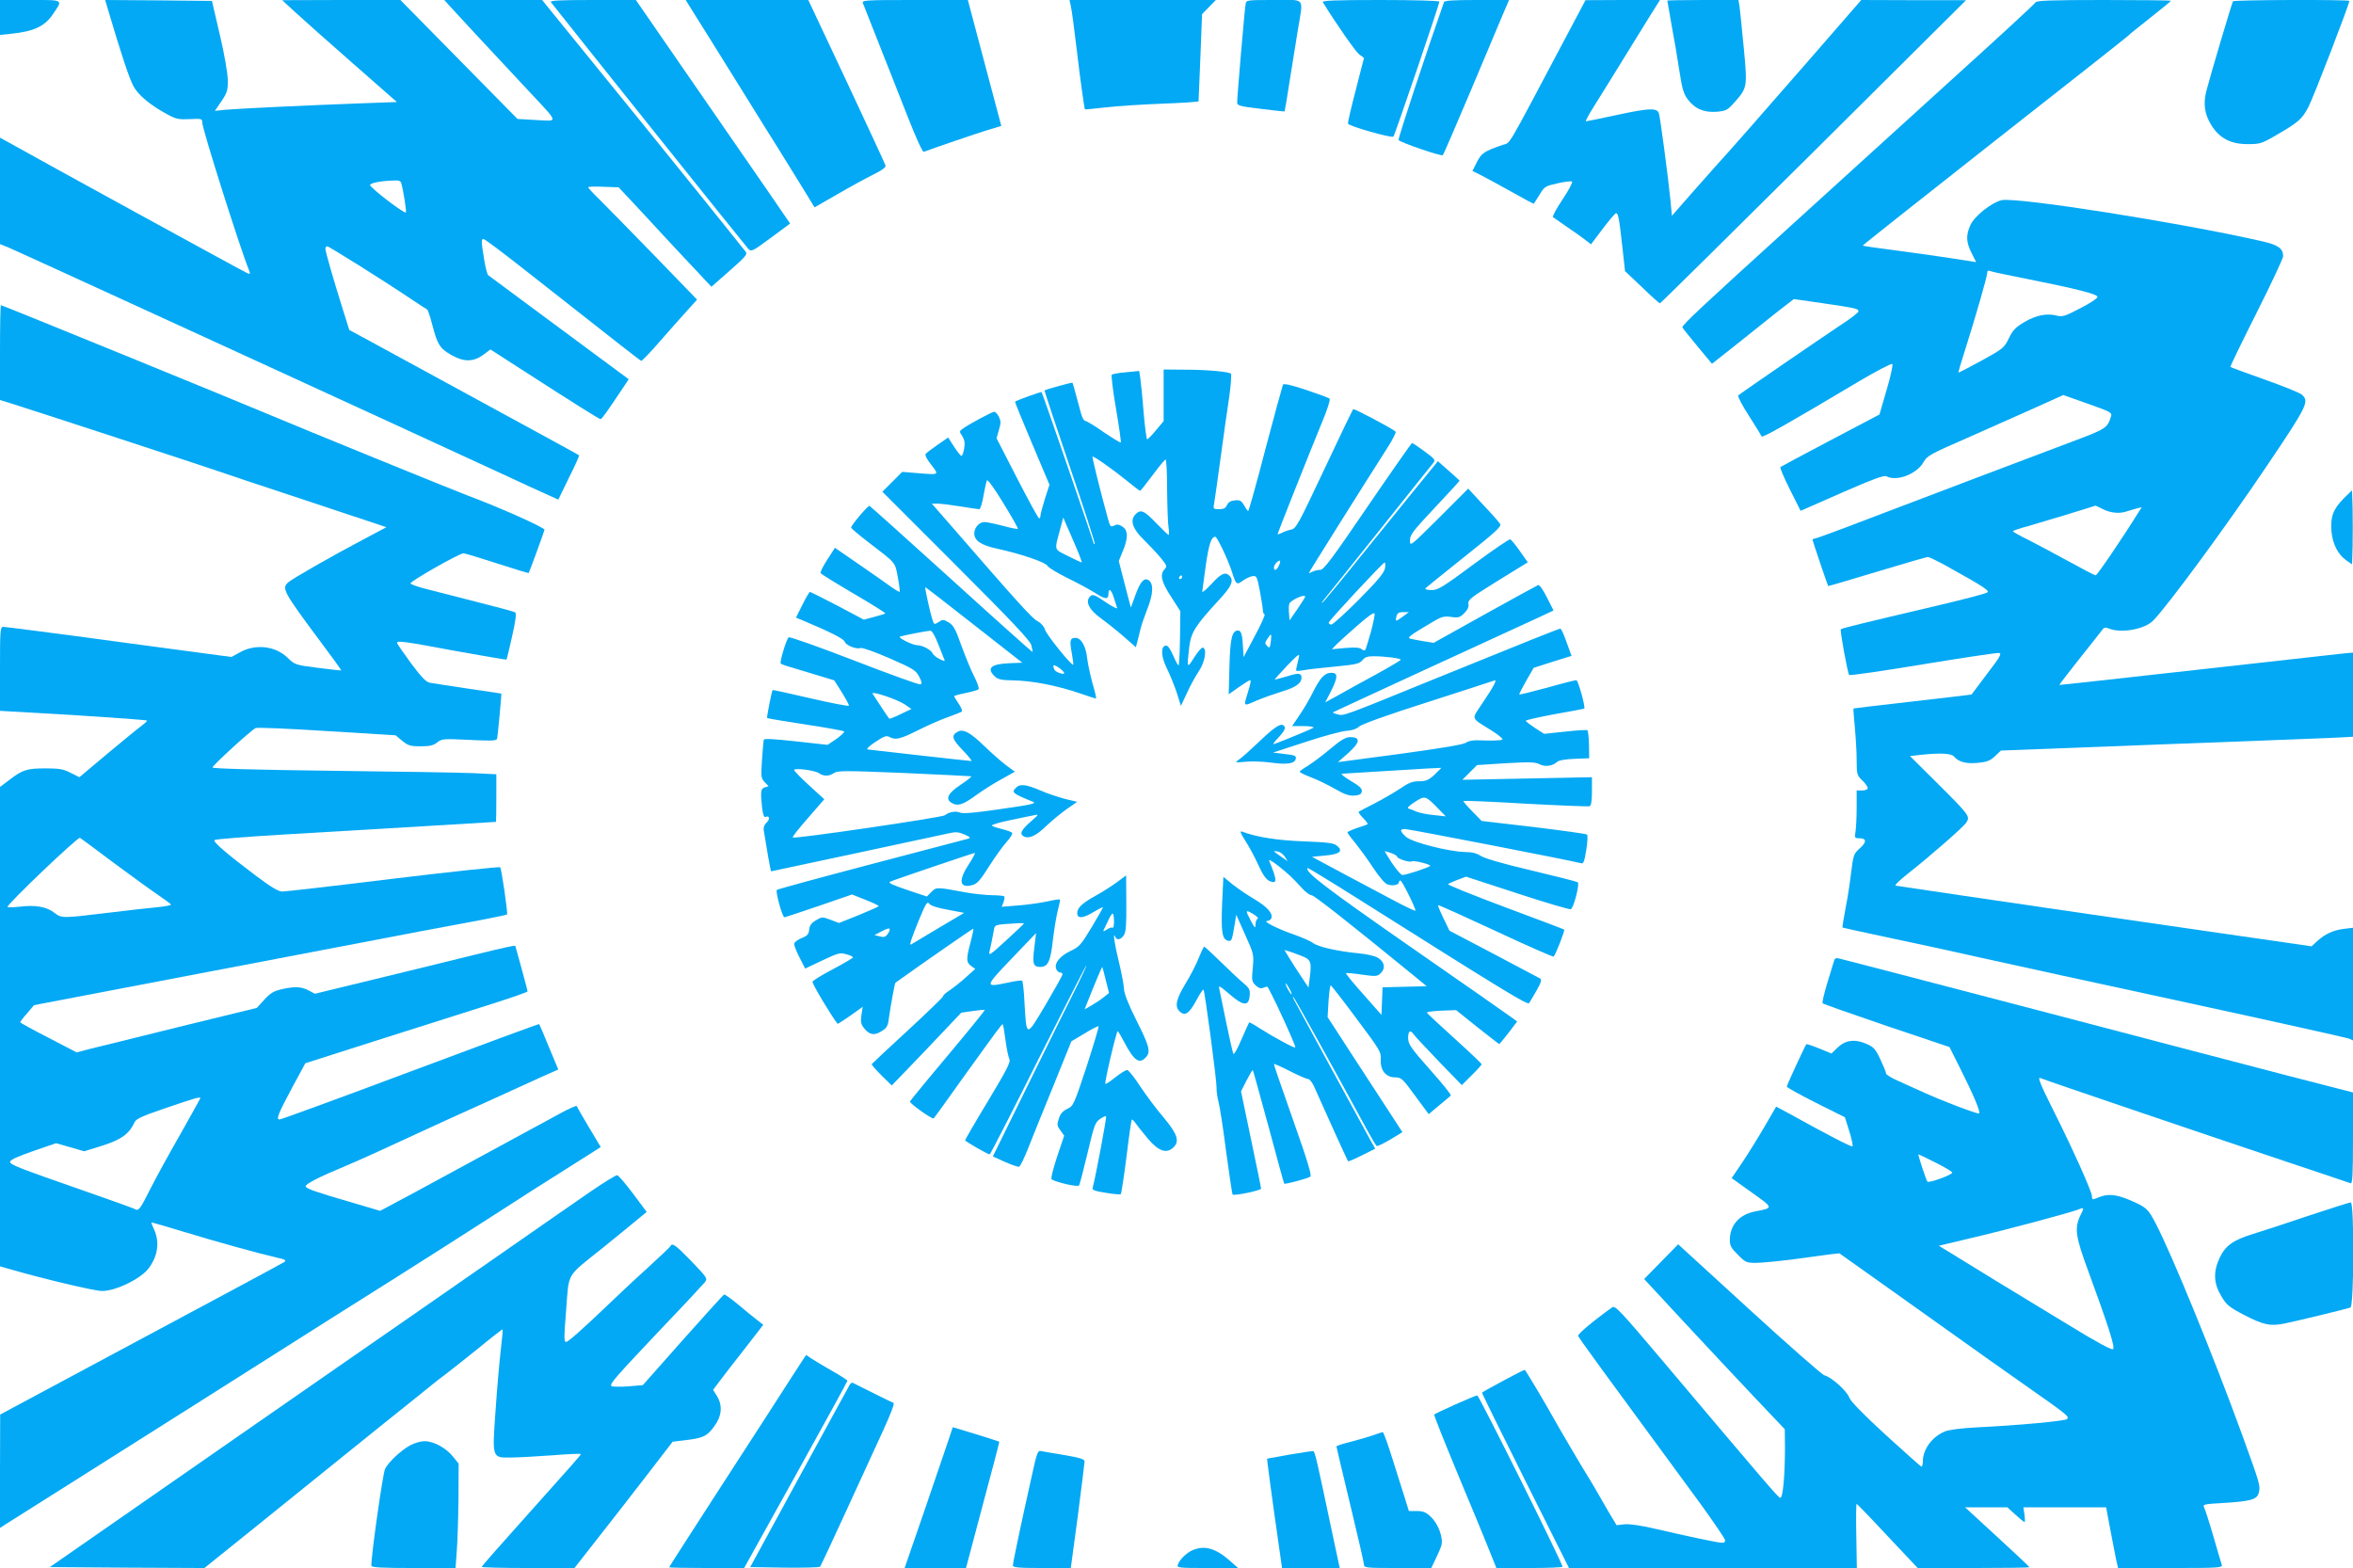
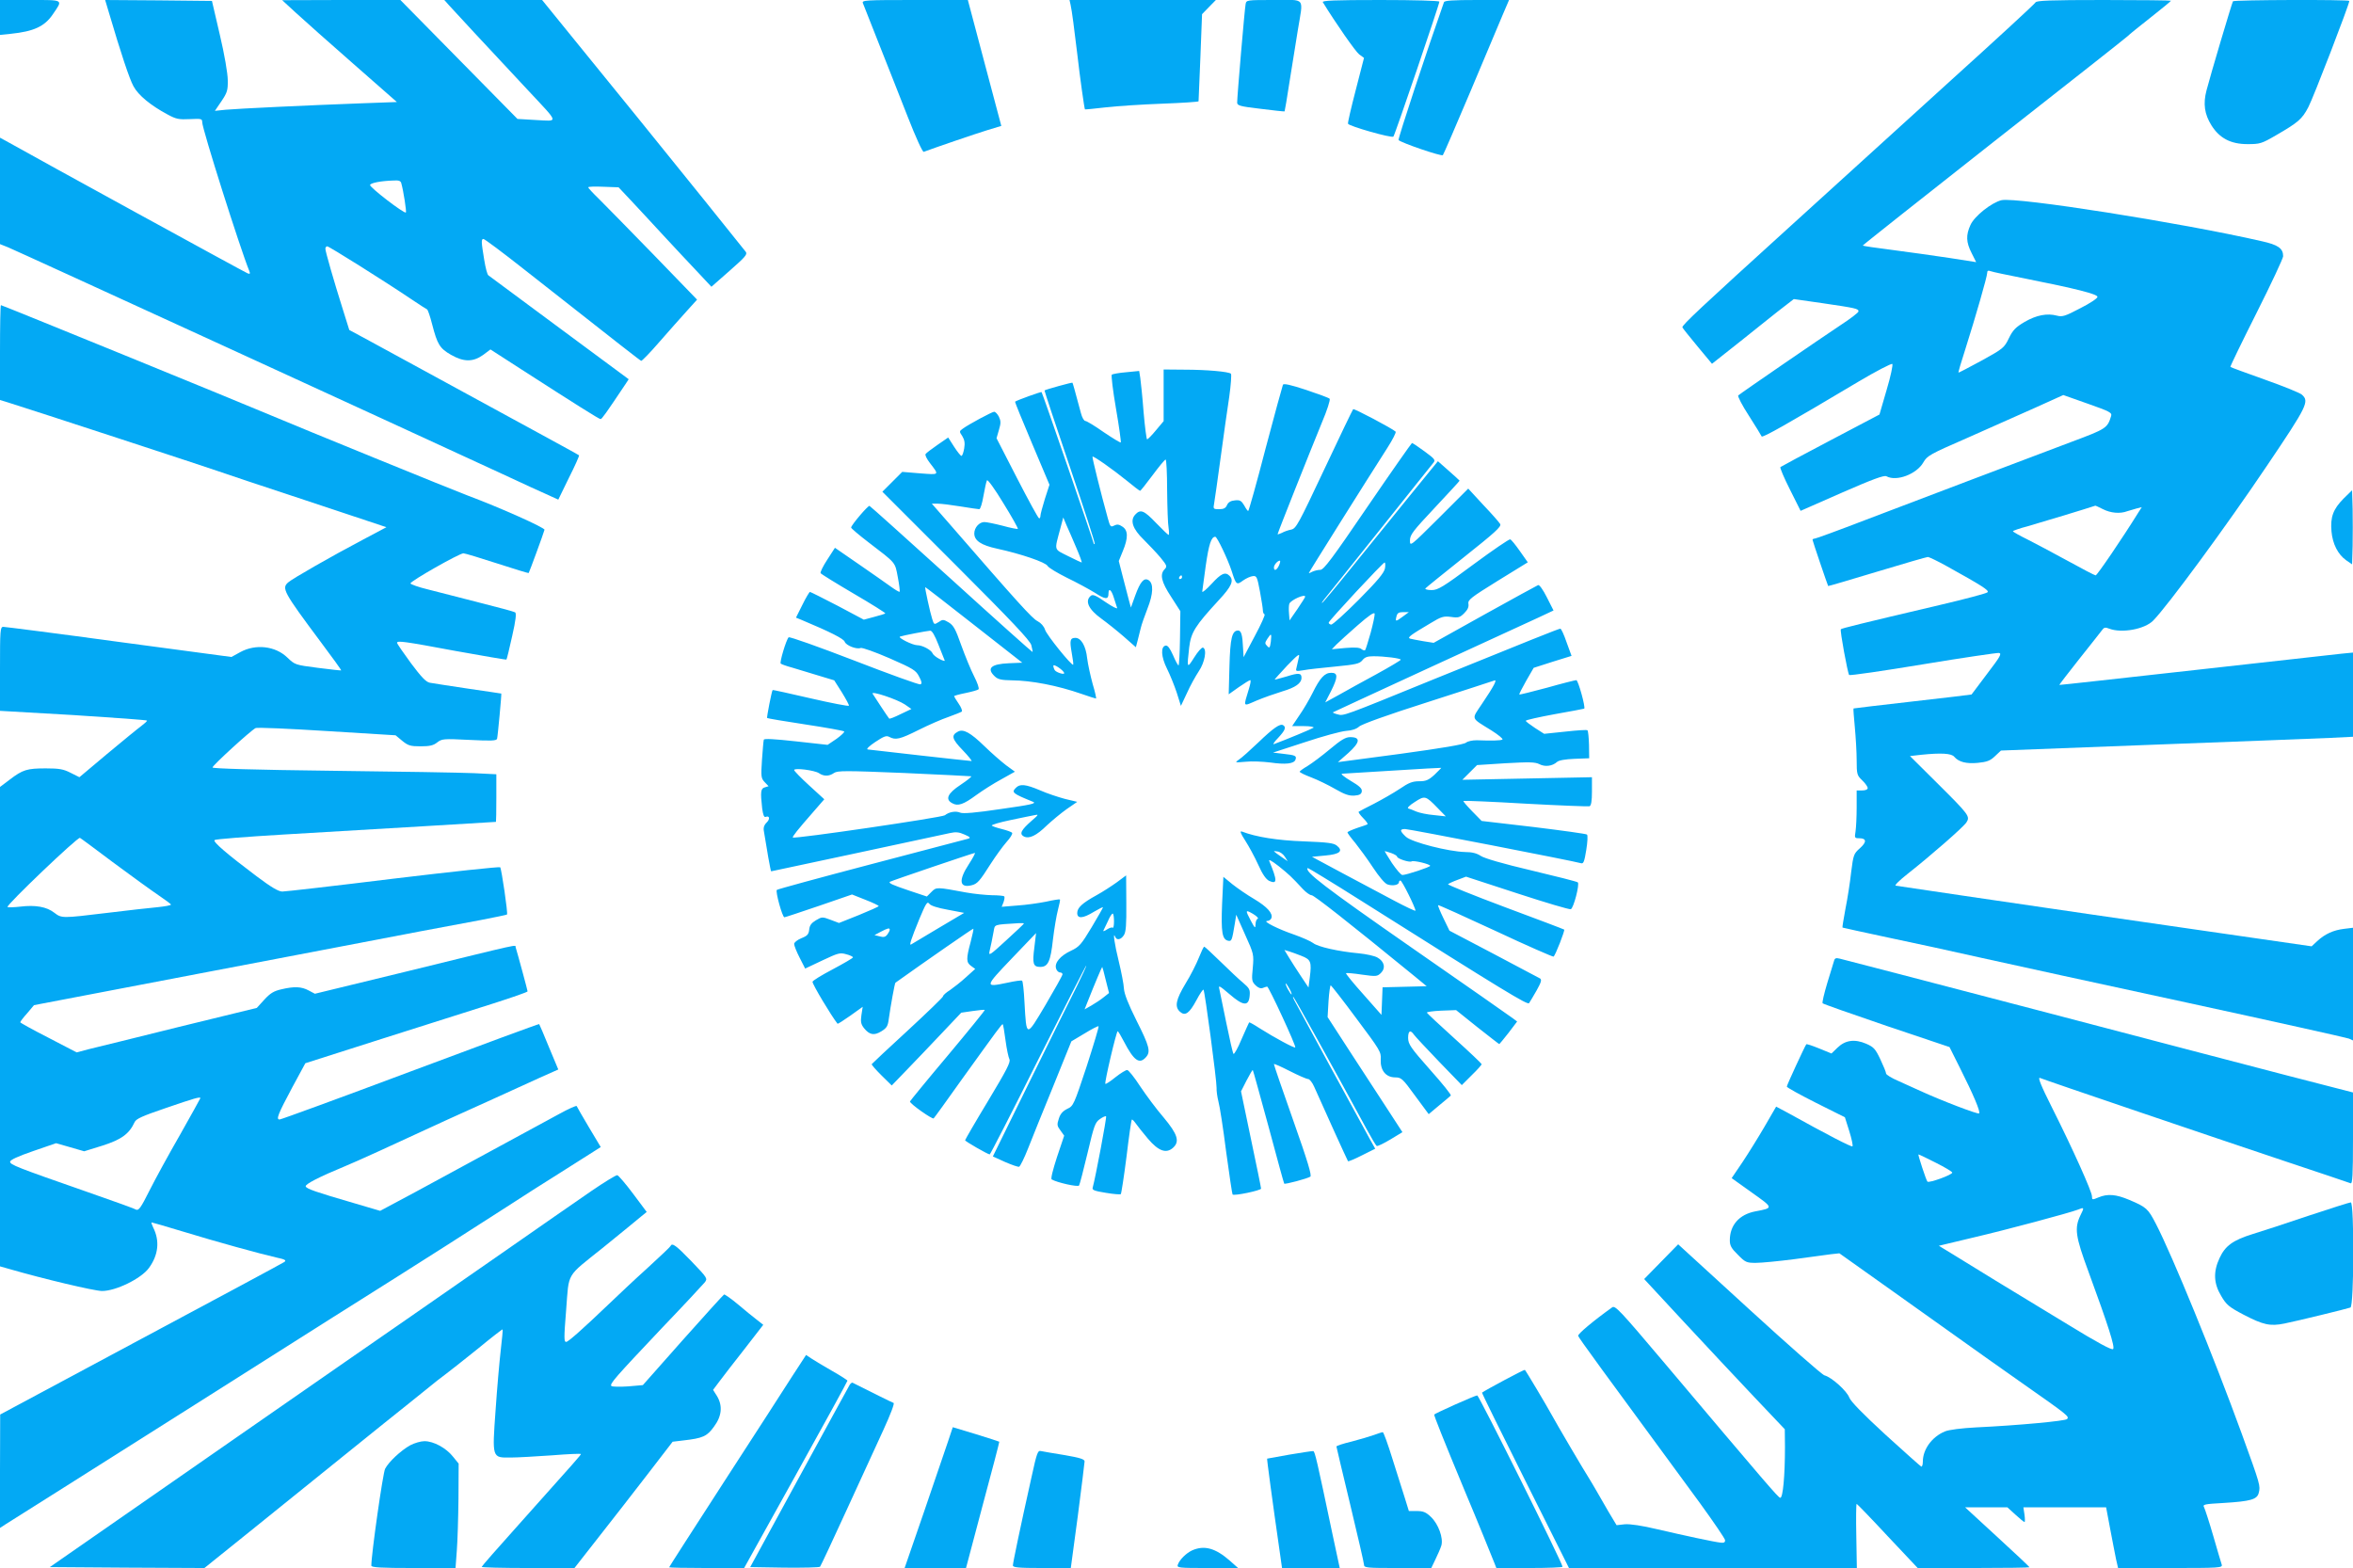
<svg xmlns="http://www.w3.org/2000/svg" version="1.0" width="1280pt" height="853pt" viewBox="0 0 1280 853" preserveAspectRatio="xMidYMid meet">
  <g transform="translate(0,853) scale(0.1,-0.1)" fill="#03a9f4" stroke="none">
    <path d="M0 8435 l0 -95 58 6 c126 13 185 40 230 107 55 81 62 77 -123 77 l-165 0 0 -95z" />
    <path d="M592 8463 c66 -224 112 -362 134 -402 26 -49 94 -105 186 -154 46 -25 61 -28 121 -25 63 3 67 2 67 -17 0 -36 206 -686 256 -809 6 -15 4 -18 -9 -13 -14 5 -1160 633 -1294 709 l-53 29 0 -289 0 -290 43 -17 c38 -15 2218 -1015 2693 -1235 105 -49 216 -100 246 -113 l55 -25 58 119 c33 65 57 120 55 122 -3 3 -104 58 -225 124 -440 240 -802 437 -912 497 l-113 61 -36 115 c-48 152 -94 312 -94 327 0 7 5 13 10 13 10 0 305 -185 455 -286 44 -30 84 -55 88 -57 4 -1 17 -38 28 -82 28 -108 41 -130 102 -165 70 -40 120 -40 175 -1 l40 30 169 -109 c292 -188 422 -270 430 -270 7 0 29 31 136 191 l17 26 -377 279 c-207 153 -381 282 -386 286 -6 3 -16 41 -23 85 -16 97 -17 113 -4 113 6 0 104 -73 218 -163 554 -436 633 -497 640 -500 4 -1 49 45 99 103 51 58 117 133 149 168 l56 62 -240 248 c-132 136 -266 272 -296 302 -31 30 -56 57 -56 61 0 4 37 5 83 3 l82 -3 65 -69 c36 -38 116 -125 179 -193 63 -68 148 -159 188 -201 l73 -78 99 87 c84 74 98 89 88 103 -19 25 -395 492 -593 736 -98 121 -255 313 -347 427 l-168 207 -266 0 -266 0 24 -27 c24 -27 203 -220 434 -467 169 -181 164 -165 42 -159 l-102 6 -318 323 -319 324 -321 0 -322 -1 75 -69 c41 -38 182 -163 312 -277 l237 -208 -192 -7 c-299 -11 -676 -29 -740 -35 l-58 -6 36 53 c31 46 35 59 34 114 0 35 -18 141 -43 246 l-43 185 -290 3 -291 2 20 -67z m1591 -930 c12 -42 29 -154 25 -159 -9 -8 -199 138 -195 150 4 11 59 22 129 24 27 2 38 -2 41 -15z" />
-     <path d="M2997 8518 c76 -98 1060 -1328 1073 -1341 17 -18 21 -16 123 59 l105 78 -111 162 c-62 90 -251 363 -420 608 l-308 446 -236 0 c-187 0 -233 -3 -226 -12z" />
-     <path d="M3778 8453 c27 -43 136 -217 242 -388 106 -170 202 -326 215 -345 12 -19 61 -99 109 -176 l87 -142 122 70 c67 39 155 87 195 107 51 25 72 41 69 51 -2 8 -98 214 -212 458 l-208 442 -334 0 -333 0 48 -77z" />
    <path d="M4694 8513 c4 -10 43 -108 86 -218 44 -110 114 -289 157 -398 45 -115 82 -196 88 -193 64 24 287 100 346 118 l76 23 -91 342 -91 343 -289 0 c-270 0 -288 -1 -282 -17z" />
    <path d="M5824 8503 c7 -30 20 -132 37 -273 13 -116 38 -293 41 -295 2 -1 53 4 113 11 61 7 199 16 308 20 108 4 197 10 197 13 0 3 5 111 10 240 l9 234 37 38 38 39 -398 0 -398 0 6 -27z" />
    <path d="M6776 8508 c-5 -23 -46 -501 -46 -536 0 -16 15 -21 128 -34 70 -9 128 -15 130 -14 1 2 14 75 27 162 14 87 34 214 45 280 30 184 46 164 -130 164 -147 0 -150 0 -154 -22z" />
    <path d="M7196 8518 c70 -114 178 -269 198 -284 l26 -19 -45 -175 c-25 -96 -44 -178 -42 -183 4 -13 239 -80 247 -70 8 9 250 719 250 734 0 5 -133 9 -321 9 -253 0 -319 -3 -313 -12z" />
-     <path d="M7855 8518 c-91 -258 -252 -745 -247 -750 17 -16 234 -90 241 -82 4 5 72 162 151 349 79 187 158 375 176 418 l33 77 -175 0 c-131 0 -176 -3 -179 -12z" />
-     <path d="M8505 8303 c-318 -600 -286 -546 -330 -561 -102 -35 -116 -45 -141 -94 l-24 -48 52 -26 c29 -15 104 -56 167 -91 62 -35 114 -63 115 -61 1 2 15 24 31 49 27 45 32 47 99 62 39 9 74 13 78 9 4 -4 -19 -48 -52 -97 -33 -49 -56 -92 -52 -96 4 -3 39 -27 77 -54 39 -26 84 -58 100 -71 l30 -23 64 85 c35 46 67 84 72 84 12 0 17 -26 34 -180 l15 -135 92 -87 c50 -49 94 -88 98 -88 3 0 379 371 835 824 l830 825 -285 0 -285 1 -280 -322 c-280 -321 -435 -498 -504 -573 -20 -22 -83 -94 -141 -159 l-105 -120 -8 85 c-12 122 -56 454 -63 473 -11 30 -53 28 -222 -8 -92 -20 -170 -36 -175 -36 -4 0 16 37 45 83 47 75 114 183 294 475 l64 102 -203 0 -202 -1 -120 -226z" />
-     <path d="M9070 8527 c0 -2 11 -64 24 -138 14 -74 33 -185 42 -247 14 -91 22 -121 44 -151 39 -53 89 -74 159 -69 51 5 58 8 98 53 68 78 69 81 49 293 -10 103 -20 204 -23 225 l-6 37 -193 0 c-107 0 -194 -2 -194 -3z" />
+     <path d="M7855 8518 c-91 -258 -252 -745 -247 -750 17 -16 234 -90 241 -82 4 5 72 162 151 349 79 187 158 375 176 418 l33 77 -175 0 c-131 0 -176 -3 -179 -12" />
    <path d="M11073 8517 c-4 -8 -210 -198 -458 -422 -247 -225 -646 -587 -885 -804 -477 -433 -582 -531 -578 -542 2 -5 39 -51 82 -103 l79 -95 72 57 c40 31 126 100 191 152 66 53 133 106 151 119 l31 24 154 -22 c184 -27 198 -30 198 -45 0 -6 -44 -40 -98 -75 -113 -75 -543 -370 -556 -382 -5 -4 21 -54 58 -111 36 -56 67 -107 69 -112 3 -10 141 68 527 298 96 57 179 100 184 96 4 -5 -9 -68 -31 -141 l-39 -134 -266 -140 c-147 -77 -269 -143 -273 -146 -3 -4 20 -59 52 -122 l58 -116 225 99 c167 73 229 96 242 89 55 -30 165 12 201 76 21 36 35 44 237 132 118 52 284 126 369 164 l155 70 133 -47 c122 -43 133 -49 127 -68 -20 -65 -26 -69 -216 -140 -253 -95 -811 -307 -1124 -426 -143 -55 -266 -100 -272 -100 -7 0 -12 -3 -12 -7 0 -5 81 -244 85 -251 1 -1 121 34 266 78 145 44 270 80 276 80 7 0 55 -23 105 -51 191 -106 230 -131 220 -141 -6 -6 -122 -37 -259 -69 -438 -103 -534 -127 -539 -132 -6 -6 37 -238 45 -249 4 -4 184 22 401 58 217 36 403 63 414 62 17 -3 7 -20 -64 -113 -45 -60 -84 -111 -85 -113 -1 -1 -145 -18 -321 -38 -175 -20 -320 -37 -321 -38 -2 -2 2 -47 7 -102 5 -54 10 -135 10 -180 0 -76 2 -82 30 -109 17 -16 30 -35 30 -42 0 -8 -12 -13 -30 -13 l-30 0 0 -92 c0 -51 -3 -110 -6 -130 -6 -36 -5 -38 19 -38 41 0 43 -20 5 -54 -34 -30 -36 -36 -48 -131 -6 -55 -20 -145 -31 -199 -10 -55 -18 -101 -16 -102 1 -1 112 -25 247 -54 135 -28 364 -78 510 -111 146 -33 650 -142 1120 -244 470 -102 865 -190 878 -195 l22 -10 0 307 0 306 -49 -6 c-58 -7 -104 -28 -146 -67 l-30 -28 -685 99 c-377 55 -714 103 -750 109 -154 22 -816 120 -828 122 -7 2 23 31 65 64 128 101 303 254 320 280 21 33 16 40 -161 216 l-146 145 61 7 c108 11 165 8 180 -11 24 -28 65 -39 128 -33 49 5 67 11 93 36 l33 31 835 32 c459 17 890 34 958 37 l122 6 0 229 0 229 -62 -6 c-35 -4 -394 -44 -798 -89 -404 -45 -736 -82 -737 -81 -2 1 47 64 107 140 61 76 116 147 124 157 11 16 18 18 40 9 68 -26 193 -3 239 44 77 78 396 511 618 841 222 329 232 351 191 388 -9 9 -100 46 -202 82 -101 36 -186 67 -187 69 -2 2 62 134 142 293 80 159 145 298 145 309 0 43 -27 62 -117 82 -441 101 -1332 241 -1415 223 -54 -13 -147 -86 -169 -135 -25 -55 -24 -93 6 -152 14 -27 25 -49 25 -50 0 0 -66 10 -147 23 -82 12 -220 32 -307 43 -88 11 -161 22 -163 24 -2 1 320 256 714 566 395 310 723 568 728 574 6 7 61 51 123 100 61 48 112 90 112 92 0 2 -164 4 -365 4 -294 0 -366 -3 -372 -13z m-53 -1503 c272 -54 390 -84 390 -99 0 -8 -42 -36 -94 -62 -82 -43 -97 -48 -127 -40 -53 14 -111 3 -175 -34 -49 -29 -64 -44 -86 -89 -25 -52 -31 -57 -149 -122 -68 -37 -124 -66 -125 -65 -2 2 15 59 37 127 57 180 119 396 119 415 0 12 5 15 18 10 9 -4 96 -22 192 -41z m420 -1254 c41 -21 93 -26 132 -11 13 4 36 11 51 15 l28 7 -18 -28 c-88 -142 -225 -343 -233 -343 -5 0 -74 36 -152 79 -79 43 -178 96 -220 117 -43 21 -78 41 -78 44 0 3 37 16 83 28 60 17 321 96 365 111 1 1 20 -8 42 -19z" />
    <path d="M12147 8523 c-6 -10 -124 -407 -144 -485 -19 -73 -11 -129 27 -190 44 -70 105 -102 196 -102 67 0 76 2 155 48 121 70 142 88 176 153 26 48 223 559 223 578 0 8 -628 6 -633 -2z" />
    <path d="M0 6612 l0 -258 58 -18 c104 -32 1066 -347 1122 -367 30 -11 250 -84 489 -163 l433 -144 -128 -68 c-167 -88 -384 -212 -406 -232 -37 -32 -27 -51 175 -322 64 -85 115 -156 113 -157 -1 -1 -58 5 -127 14 -123 16 -124 16 -166 56 -65 63 -172 75 -255 30 l-49 -27 -612 82 c-337 46 -620 82 -629 82 -17 0 -18 -18 -18 -228 l0 -229 400 -23 c220 -14 400 -27 400 -30 0 -4 -15 -17 -32 -30 -18 -13 -101 -81 -185 -151 l-151 -127 -48 24 c-39 20 -62 24 -135 24 -102 0 -125 -7 -196 -61 l-53 -40 0 -1304 0 -1304 53 -15 c183 -53 457 -118 501 -119 74 -1 214 67 256 125 52 71 60 148 23 221 -7 15 -11 27 -8 27 3 0 79 -22 168 -49 183 -56 423 -122 511 -142 47 -10 55 -15 43 -24 -8 -6 -360 -195 -781 -420 l-765 -410 -1 -308 0 -309 29 19 c17 10 486 307 1043 659 557 353 1047 663 1088 688 96 60 439 279 597 381 67 44 210 135 317 202 l194 123 -64 107 c-35 59 -65 111 -67 116 -1 4 -45 -15 -97 -44 -242 -131 -612 -332 -783 -425 l-189 -101 -146 43 c-203 59 -255 77 -259 90 -4 12 74 52 212 109 66 27 254 113 550 250 28 12 131 60 230 104 99 45 225 102 281 128 l101 45 -51 122 c-27 66 -51 123 -53 125 -1 2 -316 -114 -700 -258 -384 -144 -704 -261 -712 -261 -20 0 -10 27 68 173 l72 133 417 133 c229 73 501 159 605 192 103 33 187 62 187 66 0 5 -53 201 -65 240 -4 14 50 26 -586 -130 l-506 -123 -34 18 c-39 21 -78 23 -149 6 -40 -9 -60 -21 -92 -56 l-41 -45 -426 -104 c-234 -58 -455 -113 -490 -121 l-64 -17 -154 80 c-84 43 -153 81 -153 84 0 3 17 26 38 49 l37 44 225 43 c124 24 430 82 680 130 250 48 595 113 765 146 348 67 554 106 760 144 77 15 141 28 143 30 6 5 -30 249 -37 257 -4 4 -265 -24 -581 -62 -316 -39 -588 -70 -604 -70 -21 0 -60 23 -140 83 -161 121 -239 188 -229 197 4 5 172 18 373 30 201 12 543 32 760 45 217 13 396 24 398 24 1 1 2 59 2 130 l0 129 -122 6 c-68 3 -415 9 -773 13 -422 5 -650 12 -649 18 0 11 208 201 234 214 8 5 183 -3 389 -16 l373 -23 36 -30 c32 -26 44 -30 100 -30 50 0 70 5 90 21 26 20 34 21 174 14 121 -6 148 -5 152 6 4 15 25 243 23 246 -1 0 -83 13 -182 27 -99 15 -192 29 -207 32 -21 4 -47 32 -103 107 -41 56 -75 105 -75 110 0 13 39 8 317 -44 151 -27 277 -49 278 -47 2 2 16 59 31 127 20 88 24 125 16 130 -6 4 -96 28 -199 54 -103 27 -228 58 -277 71 -50 12 -91 27 -93 32 -4 11 266 164 288 164 8 0 91 -25 183 -55 93 -30 170 -54 172 -52 3 3 82 218 86 235 3 11 -243 121 -417 186 -78 29 -914 370 -1070 436 -172 73 -1463 600 -1470 600 -3 0 -5 -116 -5 -258z m620 -2777 c96 -71 205 -150 242 -175 37 -25 68 -48 68 -51 0 -4 -33 -10 -72 -14 -40 -4 -164 -17 -274 -31 -249 -30 -248 -30 -289 1 -41 32 -102 43 -184 33 -36 -4 -67 -5 -70 -2 -9 9 383 383 394 376 6 -3 89 -65 185 -137z m470 -1279 c0 -2 -50 -91 -110 -198 -61 -106 -136 -243 -167 -305 -48 -96 -59 -110 -74 -103 -9 6 -133 50 -276 100 -370 129 -408 144 -408 160 0 10 41 29 125 58 l125 43 77 -22 76 -22 100 31 c103 33 145 64 174 127 8 19 43 34 172 78 154 53 186 62 186 53z" />
    <path d="M6330 6379 l0 -140 -42 -50 c-22 -27 -44 -49 -48 -49 -3 0 -12 66 -19 148 -6 81 -15 164 -18 186 l-6 38 -71 -7 c-39 -3 -74 -10 -78 -13 -4 -4 6 -88 23 -186 17 -98 28 -180 26 -183 -3 -2 -44 23 -93 56 -48 34 -93 61 -100 61 -7 0 -18 19 -24 43 -35 131 -44 162 -46 165 -2 3 -146 -37 -152 -42 -1 -2 61 -189 138 -416 77 -227 138 -415 135 -418 -3 -3 -5 -3 -5 0 0 9 -279 820 -284 825 -3 3 -133 -44 -144 -52 -2 -2 40 -104 92 -227 l95 -225 -25 -77 c-13 -42 -24 -83 -24 -91 0 -8 -3 -15 -7 -15 -5 0 -58 98 -120 218 l-112 218 13 45 c11 37 11 48 0 72 -8 15 -19 27 -26 27 -11 0 -140 -69 -172 -93 -18 -13 -18 -15 -1 -40 12 -20 15 -37 10 -67 -4 -22 -10 -40 -15 -40 -4 0 -22 22 -40 50 l-32 50 -58 -40 c-32 -22 -62 -45 -65 -50 -4 -6 7 -27 23 -48 52 -68 55 -65 -53 -57 l-97 8 -54 -54 -54 -54 400 -400 c303 -303 402 -408 410 -434 5 -19 8 -36 7 -38 -2 -1 -200 176 -441 395 -241 218 -441 398 -446 400 -8 3 -100 -105 -100 -118 0 -4 42 -40 93 -79 154 -118 145 -107 161 -191 8 -41 12 -77 10 -79 -2 -3 -23 10 -47 27 -23 17 -101 71 -173 121 l-132 91 -42 -65 c-23 -35 -39 -68 -36 -73 3 -5 84 -55 181 -112 96 -56 174 -105 171 -107 -2 -2 -29 -11 -61 -19 l-56 -15 -143 76 c-79 41 -147 75 -150 75 -3 0 -22 -31 -41 -70 l-35 -70 32 -13 c155 -65 228 -102 233 -118 7 -20 64 -43 87 -34 8 3 79 -22 157 -56 130 -57 144 -66 161 -100 15 -28 16 -38 7 -42 -7 -3 -170 56 -361 130 -192 74 -352 131 -356 126 -14 -15 -50 -137 -43 -143 5 -4 33 -14 63 -22 30 -9 94 -28 142 -43 l86 -26 42 -66 c22 -36 40 -69 38 -72 -2 -4 -95 14 -208 40 -113 26 -206 47 -207 45 -5 -5 -33 -149 -30 -152 2 -2 95 -18 208 -35 112 -17 207 -34 211 -38 4 -3 -15 -21 -41 -40 l-49 -33 -172 19 c-118 13 -173 16 -175 9 -2 -6 -6 -55 -10 -110 -6 -91 -5 -100 15 -121 l21 -22 -20 -6 c-23 -6 -25 -24 -15 -114 5 -36 10 -50 19 -47 22 9 25 -12 5 -31 -12 -11 -18 -26 -15 -44 15 -95 37 -221 40 -221 3 0 913 195 972 208 32 7 49 6 80 -8 32 -14 35 -18 18 -23 -11 -3 -247 -65 -525 -138 -278 -73 -509 -136 -514 -140 -9 -8 30 -149 41 -149 4 0 88 28 188 62 l180 62 73 -29 c39 -15 72 -31 72 -34 0 -3 -49 -25 -108 -49 l-108 -43 -45 17 c-45 17 -48 17 -80 -2 -25 -15 -35 -28 -37 -51 -3 -26 -10 -34 -43 -47 -22 -9 -39 -23 -39 -31 0 -9 13 -42 30 -75 l30 -59 93 44 c85 40 96 44 130 34 20 -5 37 -13 37 -17 0 -4 -50 -33 -110 -65 -61 -32 -110 -62 -110 -68 0 -15 102 -185 136 -228 2 -2 33 18 70 44 l67 48 -7 -45 c-5 -36 -3 -49 14 -71 30 -37 55 -42 95 -17 29 18 35 28 40 68 10 71 32 193 36 196 168 120 422 296 424 294 2 -2 -5 -34 -15 -73 -25 -92 -24 -111 3 -130 l22 -16 -50 -45 c-27 -25 -67 -56 -87 -70 -21 -13 -38 -28 -38 -34 0 -5 -87 -89 -192 -186 -106 -97 -194 -180 -196 -183 -1 -4 23 -31 53 -61 l56 -55 82 85 c45 47 131 136 189 198 l107 113 62 9 c35 5 65 8 66 6 2 -2 -89 -114 -202 -249 -113 -134 -205 -247 -205 -249 0 -13 123 -99 129 -92 5 5 73 99 151 209 198 275 221 307 225 303 2 -2 9 -41 15 -88 6 -46 16 -92 21 -102 8 -15 -15 -59 -116 -227 -69 -114 -125 -211 -125 -214 0 -6 124 -77 134 -77 3 0 123 233 265 518 143 284 260 514 260 509 1 -4 -22 -53 -50 -110 -29 -56 -143 -288 -255 -515 l-203 -413 66 -30 c37 -16 71 -28 77 -26 6 3 28 47 48 98 20 52 82 204 137 339 l99 245 72 43 c39 24 74 42 76 39 3 -2 -27 -101 -65 -219 -69 -208 -72 -215 -105 -230 -24 -12 -38 -27 -46 -53 -11 -33 -10 -40 9 -65 l20 -28 -39 -116 c-22 -68 -35 -118 -29 -122 28 -17 144 -43 149 -33 4 6 24 85 46 176 35 148 41 167 67 185 15 11 31 18 34 15 4 -5 -57 -330 -73 -388 -4 -13 10 -18 72 -28 41 -7 78 -10 81 -7 3 3 17 94 31 203 13 109 26 200 29 202 2 3 11 -6 21 -20 9 -13 39 -51 67 -84 57 -67 99 -82 136 -49 38 34 25 74 -51 165 -39 45 -96 122 -128 170 -31 48 -63 88 -70 88 -7 1 -36 -17 -64 -39 -28 -23 -53 -39 -55 -36 -6 6 60 286 67 286 3 0 18 -25 34 -56 54 -104 84 -125 119 -86 28 30 20 60 -50 199 -46 92 -67 146 -69 175 -1 24 -14 90 -28 148 -23 92 -34 169 -19 133 8 -20 31 -15 47 10 11 17 14 57 13 173 l-1 152 -51 -38 c-28 -20 -77 -52 -110 -70 -78 -43 -105 -68 -105 -97 0 -32 31 -30 91 7 27 16 49 27 49 24 0 -3 -28 -52 -62 -109 -56 -93 -67 -106 -112 -127 -58 -27 -91 -66 -81 -97 3 -11 13 -21 21 -21 8 0 14 -5 14 -10 0 -6 -42 -81 -92 -166 -107 -180 -104 -180 -115 14 -3 62 -9 115 -13 117 -4 3 -40 -2 -80 -11 -125 -26 -125 -24 23 131 l133 139 -9 -76 c-12 -91 -7 -108 32 -108 42 0 56 29 69 150 7 58 19 130 27 160 8 30 13 55 11 57 -2 2 -35 -3 -75 -12 -40 -8 -110 -18 -157 -21 l-85 -7 10 25 c5 14 7 29 4 32 -4 3 -34 6 -67 6 -34 1 -97 7 -141 15 -161 30 -161 30 -188 3 l-25 -25 -96 32 c-92 31 -114 41 -105 48 6 5 454 157 462 157 4 0 -11 -28 -33 -62 -57 -87 -51 -130 15 -114 32 8 44 22 105 118 27 42 65 94 85 117 20 22 34 44 31 50 -3 5 -28 14 -56 21 -28 7 -52 15 -55 19 -2 4 44 18 103 30 59 12 118 25 132 27 22 5 19 1 -18 -31 -57 -50 -68 -71 -43 -85 29 -15 68 3 126 60 28 26 76 66 107 88 l58 40 -67 16 c-37 10 -98 30 -136 47 -78 33 -109 36 -131 13 -25 -25 -17 -31 94 -76 20 -9 -12 -16 -175 -39 -139 -21 -207 -26 -221 -20 -25 11 -62 4 -84 -14 -14 -12 -819 -130 -827 -121 -4 4 25 41 111 139 l60 69 -82 75 c-45 41 -82 79 -82 84 0 13 111 -1 135 -17 26 -18 55 -18 82 1 19 13 61 13 380 0 197 -9 362 -17 366 -18 5 -1 -21 -22 -57 -46 -72 -47 -86 -80 -45 -101 30 -17 61 -6 130 45 33 24 94 63 135 85 l75 42 -48 35 c-26 20 -79 66 -118 104 -76 74 -115 95 -144 79 -38 -20 -33 -40 26 -101 31 -32 52 -59 48 -59 -11 0 -545 60 -565 63 -9 2 9 19 42 41 47 31 60 36 76 27 34 -18 57 -13 159 38 54 27 127 59 163 71 36 13 68 26 72 29 4 4 -3 23 -17 43 -14 20 -25 39 -25 41 0 2 28 10 63 17 34 7 66 16 70 20 5 4 -6 36 -24 71 -18 35 -49 111 -70 169 -31 88 -42 108 -68 124 -29 17 -33 17 -55 2 -24 -15 -25 -15 -35 17 -11 33 -41 171 -38 173 1 1 120 -91 265 -205 l263 -206 -72 -3 c-99 -4 -124 -28 -77 -72 17 -16 36 -20 92 -21 107 -1 248 -28 380 -74 40 -14 75 -25 78 -25 3 0 -5 36 -18 79 -12 44 -26 107 -30 140 -7 67 -33 111 -64 111 -29 0 -32 -14 -20 -81 6 -34 10 -63 8 -65 -8 -7 -144 161 -153 190 -6 19 -22 37 -41 47 -28 13 -109 103 -477 527 l-98 112 33 0 c18 0 74 -7 123 -15 50 -8 95 -15 102 -15 6 0 16 31 23 73 7 39 15 77 19 84 3 7 42 -46 89 -124 46 -74 81 -137 79 -140 -3 -2 -40 5 -83 17 -43 11 -87 20 -99 20 -28 0 -55 -30 -55 -62 0 -39 37 -64 125 -83 129 -28 264 -74 274 -94 6 -10 53 -38 105 -64 52 -25 120 -62 151 -81 58 -38 75 -39 75 -5 0 33 16 21 29 -22 7 -23 15 -48 18 -56 3 -8 -25 6 -62 31 -53 37 -70 44 -81 35 -34 -28 -13 -74 58 -125 29 -21 83 -64 120 -96 l67 -59 10 38 c5 21 13 52 17 68 4 17 20 63 36 104 32 81 34 137 6 155 -25 15 -45 -8 -73 -85 l-23 -64 -11 40 c-6 22 -21 79 -33 127 l-22 86 22 54 c30 72 29 113 -2 133 -19 13 -29 14 -45 6 -19 -10 -22 -7 -35 41 -37 133 -86 331 -83 334 5 5 109 -68 188 -132 36 -30 68 -54 71 -54 3 0 33 38 68 85 35 47 66 85 71 85 4 0 8 -75 8 -167 1 -93 4 -185 8 -205 3 -21 3 -38 0 -38 -3 0 -33 29 -68 65 -66 69 -85 77 -114 45 -29 -32 -13 -78 46 -135 28 -28 69 -71 91 -97 36 -44 38 -49 24 -64 -28 -28 -19 -69 35 -151 l50 -78 -2 -147 c-1 -82 -5 -148 -8 -148 -3 0 -17 25 -30 56 -17 38 -29 54 -40 52 -28 -5 -25 -61 7 -125 16 -32 40 -91 53 -130 l23 -73 33 70 c17 39 47 92 64 118 33 48 46 121 23 129 -7 2 -28 -22 -48 -54 -39 -62 -40 -60 -27 55 10 82 32 117 160 256 71 76 85 108 59 134 -23 23 -46 12 -97 -44 -28 -30 -51 -50 -51 -42 1 7 9 70 19 140 17 118 30 158 52 158 10 0 68 -122 89 -186 24 -76 27 -78 62 -52 17 12 41 23 54 24 20 2 23 -4 38 -84 9 -48 16 -94 16 -104 0 -9 4 -18 9 -20 5 -1 -19 -55 -53 -118 l-61 -115 -3 50 c-3 71 -10 95 -27 95 -33 0 -43 -42 -47 -196 l-4 -151 55 39 c30 21 58 38 62 38 5 0 1 -21 -7 -47 -31 -103 -35 -97 42 -64 38 16 101 38 140 50 71 21 104 44 104 74 0 26 -15 28 -81 7 -35 -10 -64 -18 -65 -17 -1 1 30 35 68 76 57 59 70 69 64 47 -3 -14 -9 -38 -12 -53 -7 -26 -7 -26 37 -19 24 5 102 13 173 20 112 11 131 15 147 34 13 17 28 22 61 22 59 0 148 -11 148 -19 0 -3 -60 -39 -133 -79 -72 -39 -165 -90 -205 -113 l-73 -40 31 60 c39 78 39 101 2 101 -36 0 -61 -27 -102 -110 -18 -36 -50 -91 -72 -122 l-39 -58 63 0 c35 0 58 -4 53 -9 -8 -6 -152 -66 -215 -89 -8 -3 2 13 23 34 38 41 45 58 27 69 -16 10 -52 -14 -135 -94 -44 -42 -91 -84 -105 -93 -24 -17 -24 -17 35 -12 33 4 94 1 135 -4 83 -12 129 -7 137 15 8 21 0 25 -64 32 l-58 7 175 57 c96 32 196 59 223 61 31 2 55 10 70 23 13 13 155 64 372 133 193 62 356 115 364 118 17 7 -1 -29 -68 -128 -57 -86 -63 -72 53 -144 38 -24 64 -46 59 -49 -9 -6 -58 -7 -140 -4 -23 0 -48 -5 -58 -13 -12 -10 -132 -30 -358 -61 l-339 -45 57 50 c64 58 68 86 10 86 -25 0 -49 -14 -111 -66 -43 -36 -98 -77 -121 -91 -24 -14 -43 -28 -43 -31 0 -4 28 -18 63 -31 34 -13 92 -41 130 -63 52 -30 76 -38 105 -36 28 2 38 8 40 23 2 15 -12 29 -60 57 -35 21 -56 38 -48 39 8 0 133 8 278 17 144 9 262 16 262 15 0 -2 -17 -18 -37 -38 -32 -29 -46 -35 -83 -35 -36 0 -57 -8 -105 -41 -33 -22 -96 -58 -140 -81 -44 -22 -82 -42 -84 -44 -3 -2 8 -18 24 -34 16 -16 27 -31 24 -34 -2 -2 -28 -11 -56 -20 -29 -10 -53 -21 -53 -24 0 -4 19 -30 42 -57 22 -28 66 -87 96 -133 33 -50 64 -87 79 -93 27 -10 63 -4 63 12 0 5 4 9 8 9 9 0 82 -148 82 -164 0 -4 -53 21 -117 55 -65 35 -192 102 -282 150 l-164 88 73 7 c79 7 99 25 62 54 -17 14 -51 18 -179 23 -144 5 -261 24 -336 53 -14 5 -10 -7 17 -49 20 -31 52 -90 71 -132 23 -52 42 -78 59 -87 45 -20 45 1 1 107 -6 13 11 4 51 -27 57 -46 68 -56 132 -125 17 -18 38 -33 47 -33 13 0 199 -146 553 -435 l73 -60 -120 -3 -120 -3 -3 -75 -3 -75 -98 111 c-55 61 -97 113 -95 116 3 2 42 -1 87 -8 78 -11 83 -10 103 9 27 27 19 63 -19 84 -15 9 -61 19 -102 23 -109 10 -222 35 -248 56 -13 10 -59 30 -101 45 -88 30 -176 74 -149 75 10 0 20 7 23 15 10 26 -23 62 -93 104 -38 22 -90 58 -118 80 l-50 41 -7 -148 c-6 -154 0 -193 34 -200 18 -3 20 2 35 92 l8 50 48 -108 c48 -106 48 -108 42 -181 -7 -67 -5 -75 15 -95 13 -13 28 -19 38 -15 9 4 20 7 25 8 8 2 159 -324 153 -331 -5 -5 -111 52 -195 105 -29 19 -54 33 -56 31 -1 -2 -20 -42 -41 -91 -20 -48 -40 -84 -44 -80 -4 5 -21 80 -39 168 -18 88 -35 171 -38 185 -6 22 1 18 55 -28 75 -65 105 -68 110 -9 3 33 -1 41 -35 70 -21 17 -76 69 -122 114 -47 46 -87 83 -90 83 -4 0 -16 -27 -29 -59 -13 -33 -45 -97 -73 -142 -53 -88 -60 -126 -30 -153 28 -25 51 -9 90 64 18 34 35 59 38 56 7 -7 72 -495 71 -533 -1 -17 4 -51 10 -75 7 -24 26 -146 42 -273 17 -126 33 -231 35 -233 8 -9 155 22 155 32 0 6 -25 128 -55 270 l-54 259 30 59 c17 33 32 58 34 57 2 -2 40 -141 86 -309 45 -168 83 -307 85 -309 4 -5 125 27 142 38 9 5 -14 83 -93 306 -58 164 -105 301 -105 306 0 4 38 -13 85 -37 47 -24 93 -44 101 -44 8 0 23 -19 33 -42 52 -118 181 -401 184 -405 3 -2 37 12 76 32 l72 36 -29 52 c-35 62 -393 721 -412 757 -7 14 -8 21 -3 15 8 -9 241 -428 397 -717 26 -48 51 -90 55 -92 4 -3 37 13 74 35 l66 40 -76 117 c-42 64 -134 205 -204 313 l-127 196 5 87 c3 47 9 86 12 86 3 -1 67 -82 140 -181 128 -171 135 -182 132 -222 -3 -59 27 -97 77 -98 35 0 41 -5 110 -100 l74 -100 56 47 c32 26 60 50 64 54 5 3 -46 66 -112 140 -107 121 -119 139 -120 173 0 40 12 47 32 18 7 -10 69 -76 136 -146 l124 -128 54 54 c30 29 54 56 54 60 0 3 -66 66 -147 139 -82 74 -149 137 -151 141 -2 4 33 9 78 11 l81 3 116 -93 c64 -50 117 -92 119 -92 1 0 24 28 50 61 l47 62 -24 18 c-13 10 -262 184 -553 386 -474 330 -581 412 -562 431 2 1 134 -79 292 -179 786 -496 903 -567 912 -556 5 7 23 38 41 69 24 43 29 58 19 65 -7 4 -121 64 -253 134 l-240 126 -33 68 c-18 37 -31 69 -29 71 2 2 142 -61 312 -140 170 -80 313 -142 316 -140 10 6 63 143 58 147 -2 2 -147 57 -322 122 -174 65 -314 122 -310 125 5 4 28 15 53 24 l45 17 279 -91 c153 -50 284 -89 291 -86 15 5 49 136 38 146 -4 4 -118 33 -253 65 -154 36 -256 66 -275 79 -21 14 -47 21 -85 21 -89 2 -290 53 -322 83 -34 32 -35 42 -4 42 21 0 917 -174 957 -186 13 -4 18 10 28 72 7 42 9 80 4 84 -4 4 -135 22 -290 41 l-283 33 -52 53 c-28 29 -50 54 -47 56 2 2 155 -4 339 -15 184 -10 340 -16 347 -14 9 4 13 29 13 81 l0 77 -352 -7 -353 -7 40 40 40 40 155 10 c128 7 160 7 184 -5 30 -16 71 -11 96 12 10 9 45 15 95 17 l80 3 -1 73 c-1 40 -5 76 -8 79 -3 4 -58 0 -121 -7 l-115 -12 -50 32 c-27 18 -50 35 -50 39 0 4 71 20 158 36 86 15 158 29 160 30 8 7 -33 155 -43 155 -6 0 -78 -18 -159 -41 -82 -22 -150 -39 -151 -37 -2 2 15 35 37 74 l41 71 103 33 103 32 -27 74 c-14 41 -29 74 -34 74 -9 0 -183 -70 -688 -275 -500 -204 -490 -200 -524 -191 -16 4 -27 9 -25 11 2 1 236 110 519 240 283 130 552 254 598 275 l83 39 -36 71 c-21 42 -41 70 -48 67 -7 -3 -137 -74 -290 -159 l-278 -155 -57 9 c-31 5 -64 12 -72 14 -16 6 4 20 112 84 59 36 71 39 111 34 40 -6 49 -3 72 20 19 19 26 34 23 51 -4 21 12 34 159 125 l164 101 -43 61 c-24 34 -47 63 -53 64 -5 2 -95 -59 -199 -136 -167 -124 -194 -140 -228 -140 -22 0 -37 4 -34 9 3 4 98 81 211 171 166 132 203 165 196 179 -5 9 -46 56 -92 104 l-82 89 -159 -159 c-157 -156 -158 -157 -158 -123 0 31 16 51 135 178 74 79 135 145 135 147 0 1 -27 26 -59 54 l-59 52 -149 -183 c-82 -101 -222 -274 -312 -385 -90 -112 -166 -203 -169 -203 -3 0 2 8 10 18 8 9 142 177 298 372 156 195 289 363 297 372 13 15 9 21 -47 62 -34 25 -65 46 -69 46 -3 -1 -112 -156 -241 -345 -194 -285 -239 -345 -258 -345 -13 0 -32 -5 -43 -10 -10 -6 -19 -9 -19 -7 0 4 307 493 428 682 28 44 48 83 44 87 -18 17 -226 127 -231 122 -3 -3 -74 -150 -157 -327 -141 -299 -153 -322 -180 -328 -16 -3 -39 -11 -51 -18 -13 -6 -23 -9 -23 -7 0 7 176 449 240 605 29 68 48 127 43 132 -5 5 -62 26 -128 48 -85 28 -122 36 -126 28 -3 -7 -46 -164 -95 -349 -48 -186 -91 -338 -94 -338 -3 0 -13 14 -22 31 -15 25 -23 30 -50 27 -23 -2 -36 -10 -43 -25 -7 -17 -18 -23 -43 -23 -32 0 -33 1 -27 33 3 17 19 129 35 247 16 118 37 268 47 332 9 65 13 121 9 125 -11 11 -131 22 -253 22 l-113 1 0 -141z m-475 -829 c19 -44 32 -80 29 -80 -2 0 -36 16 -74 35 -79 40 -75 26 -42 150 l16 60 18 -43 c11 -23 34 -78 53 -122z m1103 -95 c-12 -27 -28 -34 -28 -12 0 14 20 37 32 37 4 0 2 -11 -4 -25z m576 -17 c-5 -25 -40 -67 -143 -171 -75 -75 -142 -136 -150 -135 -8 2 -14 7 -13 11 1 11 295 327 304 327 4 0 5 -15 2 -32z m-1104 -48 c0 -5 -5 -10 -11 -10 -5 0 -7 5 -4 10 3 6 8 10 11 10 2 0 4 -4 4 -10z m670 -106 c0 -3 -19 -33 -42 -67 l-43 -62 -3 39 c-2 21 -1 45 2 52 8 20 86 55 86 38z m356 -197 c-14 -49 -27 -91 -30 -94 -3 -3 -12 0 -20 6 -10 9 -36 10 -88 6 l-73 -7 25 26 c14 14 66 61 115 104 63 55 91 74 93 63 1 -9 -9 -56 -22 -104z m174 88 c-38 -28 -41 -28 -33 3 4 17 13 22 36 22 l31 0 -34 -25z m-2525 -152 c17 -43 32 -82 34 -86 2 -5 -11 -1 -28 8 -18 9 -35 23 -38 31 -7 18 -55 44 -83 44 -26 0 -109 42 -94 47 16 6 146 31 164 32 10 1 25 -25 45 -76z m1808 15 c-5 -33 -7 -36 -20 -22 -13 13 -13 17 2 40 21 32 23 29 18 -18z m-1124 -170 c1 -10 -43 4 -51 16 -4 6 -8 17 -8 24 0 14 58 -26 59 -40z m-867 -170 l36 -25 -59 -28 c-32 -16 -60 -27 -62 -24 -6 6 -82 122 -90 135 -11 18 133 -30 175 -58z m2898 -563 l45 -46 -65 7 c-36 3 -78 12 -95 19 -16 7 -36 15 -44 17 -8 2 6 17 35 35 55 36 59 35 124 -32z m-831 -265 l16 -25 -35 24 c-48 34 -48 33 -21 29 13 -1 31 -14 40 -28z m580 19 c17 -6 31 -15 31 -19 0 -11 67 -33 79 -26 11 7 101 -15 101 -24 0 -7 -130 -50 -151 -50 -8 0 -33 30 -57 65 -23 36 -41 65 -39 65 2 0 18 -5 36 -11z m-2413 -308 l89 -17 -140 -83 c-77 -46 -144 -86 -149 -89 -11 -6 -1 26 46 141 35 83 42 95 53 81 7 -11 45 -23 101 -33z m1686 -49 c-7 -2 -12 -16 -12 -30 -1 -24 -3 -23 -25 18 -32 60 -31 63 12 38 20 -12 31 -24 25 -26z m-782 -14 c0 -23 -3 -38 -7 -35 -3 4 -17 0 -31 -9 -13 -9 -22 -12 -20 -7 2 4 13 27 24 50 10 24 22 43 27 43 4 0 7 -19 7 -42z m-490 -12 c0 -2 -43 -43 -97 -92 -87 -80 -96 -86 -90 -59 4 17 9 39 11 50 2 11 7 37 11 57 8 41 -4 37 138 46 15 1 27 0 27 -2z m-730 -34 c0 -5 -6 -16 -13 -26 -10 -13 -20 -16 -41 -10 l-29 7 34 18 c38 20 49 23 49 11z m2240 -142 c51 -20 56 -32 45 -118 l-7 -54 -42 63 c-23 35 -53 81 -66 103 l-23 38 24 -7 c13 -4 44 -15 69 -25z m-1065 -131 l18 -71 -29 -23 c-16 -13 -46 -33 -67 -45 l-37 -21 19 48 c36 91 75 183 77 183 1 0 10 -32 19 -71z m1000 -49 c9 -16 13 -30 11 -30 -3 0 -12 14 -21 30 -9 17 -13 30 -11 30 3 0 12 -13 21 -30z" />
    <path d="M12748 5817 c-56 -57 -72 -100 -65 -178 6 -68 35 -125 80 -157 l32 -22 3 100 c1 55 1 146 0 202 l-3 101 -47 -46z" />
    <path d="M9977 3303 c-3 -10 -20 -65 -37 -121 -17 -57 -29 -107 -25 -110 4 -4 160 -59 348 -123 l342 -115 56 -112 c74 -147 114 -241 105 -249 -6 -6 -201 68 -321 123 -27 12 -80 36 -117 53 -38 16 -68 35 -68 41 0 7 -14 41 -31 77 -27 57 -36 67 -77 85 -63 27 -114 20 -157 -22 l-32 -31 -66 27 c-37 15 -69 26 -71 23 -7 -8 -106 -222 -106 -230 0 -5 71 -44 158 -88 l158 -79 24 -76 c13 -42 21 -79 17 -82 -5 -5 -135 62 -353 183 l-62 33 -62 -107 c-35 -60 -89 -147 -121 -195 l-59 -87 109 -78 c120 -85 120 -84 19 -103 -87 -17 -138 -75 -138 -157 0 -29 8 -44 44 -79 40 -41 47 -44 97 -44 30 0 124 9 209 20 85 12 175 23 200 27 l46 5 294 -209 c162 -115 336 -239 385 -274 50 -36 191 -136 315 -223 254 -178 258 -182 244 -196 -10 -10 -262 -34 -494 -45 -79 -4 -149 -13 -170 -22 -70 -29 -120 -97 -120 -164 0 -17 -4 -29 -9 -27 -4 2 -92 80 -194 173 -124 114 -189 181 -197 202 -13 36 -96 111 -135 121 -14 4 -198 166 -410 360 l-386 353 -92 -94 -93 -95 217 -234 c119 -128 291 -312 382 -408 l166 -175 1 -96 c0 -156 -11 -280 -26 -277 -12 3 -68 68 -636 741 -235 278 -262 307 -278 295 -102 -73 -188 -145 -185 -155 4 -13 116 -166 664 -912 73 -101 134 -190 135 -199 1 -13 -6 -16 -24 -14 -36 4 -195 38 -345 73 -84 20 -146 29 -176 27 l-45 -5 -45 75 c-24 41 -53 91 -64 111 -11 20 -28 47 -36 61 -31 48 -182 305 -209 355 -25 46 -138 236 -145 243 -3 3 -213 -109 -233 -124 -2 -1 104 -216 235 -478 l238 -476 783 0 783 0 -3 175 c-2 96 -1 175 2 174 3 -1 79 -79 168 -175 l164 -174 304 0 c167 0 304 2 304 4 0 3 -79 77 -175 165 l-175 161 115 0 115 0 44 -40 c24 -22 46 -40 49 -40 3 0 3 18 0 40 l-6 40 225 0 225 0 22 -117 c12 -65 27 -139 32 -165 l11 -48 285 0 c266 0 284 1 279 18 -3 9 -24 79 -46 156 -22 76 -45 146 -50 156 -9 16 0 18 108 24 145 9 180 19 189 54 10 39 10 41 -92 322 -152 418 -378 970 -467 1142 -43 83 -51 91 -146 131 -71 30 -117 34 -167 13 -33 -14 -35 -14 -35 6 0 25 -103 255 -217 482 -61 121 -79 167 -66 162 31 -13 959 -328 1327 -451 192 -64 356 -119 363 -122 10 -4 13 42 13 244 l0 250 -357 92 c-197 51 -819 214 -1383 362 -564 147 -1037 271 -1052 274 -20 5 -27 3 -31 -12z m553 -1098 c50 -25 90 -49 90 -54 0 -12 -126 -58 -135 -49 -7 7 -53 148 -49 148 3 0 45 -20 94 -45z m787 -287 c-33 -69 -27 -114 43 -303 110 -300 146 -413 135 -424 -7 -7 -85 35 -245 133 -129 78 -307 187 -395 240 -88 54 -193 119 -234 144 l-74 45 184 44 c185 43 527 135 571 152 37 15 37 13 15 -31z" />
    <path d="M3220 2053 c-69 -47 -300 -208 -514 -357 -214 -149 -435 -302 -491 -341 -56 -38 -516 -358 -1023 -710 l-921 -640 421 -3 420 -2 245 197 c135 109 367 296 517 417 149 120 305 246 346 278 41 33 94 76 118 95 24 20 61 49 83 65 22 16 101 79 176 139 74 61 136 109 137 107 2 -2 -3 -52 -10 -113 -7 -60 -20 -207 -28 -325 -19 -264 -20 -260 82 -259 37 0 138 6 225 12 86 7 157 10 157 7 0 -5 -19 -27 -342 -388 -109 -121 -198 -223 -198 -226 0 -3 114 -6 253 -6 l252 0 130 166 c72 91 192 246 267 343 l137 178 58 7 c106 12 129 22 167 75 43 58 48 114 16 167 l-21 33 33 44 c18 25 80 104 137 177 l103 133 -33 26 c-19 14 -65 52 -103 84 -38 32 -73 56 -77 55 -4 -2 -105 -113 -225 -248 l-217 -245 -81 -7 c-45 -3 -85 -2 -90 2 -11 11 18 44 279 320 116 121 218 231 228 243 17 22 17 23 -71 115 -84 87 -106 103 -114 84 -1 -4 -59 -59 -128 -122 -69 -62 -163 -151 -210 -196 -137 -131 -219 -204 -230 -204 -12 0 -13 17 0 177 16 205 -3 173 198 334 97 79 191 155 208 170 l32 26 -74 99 c-41 55 -80 100 -86 101 -7 1 -69 -37 -138 -84z" />
    <path d="M12560 1917 c-118 -40 -255 -85 -305 -100 -109 -34 -150 -64 -181 -131 -35 -75 -32 -138 9 -206 28 -48 42 -60 122 -102 106 -55 144 -64 222 -48 70 14 340 80 359 87 20 7 21 573 2 572 -7 0 -110 -33 -228 -72z" />
    <path d="M4312 1047 c-39 -62 -207 -321 -372 -576 -165 -255 -300 -465 -300 -467 0 -2 92 -4 204 -4 l204 0 281 506 c155 279 281 509 281 513 0 3 -37 27 -83 53 -45 26 -96 56 -112 67 l-30 20 -73 -112z" />
    <path d="M4623 998 c-4 -7 -128 -233 -275 -503 l-267 -490 186 -3 c103 -1 190 1 194 5 4 5 68 141 142 303 74 162 165 360 202 440 40 87 62 146 56 148 -9 3 -124 60 -223 110 -3 2 -10 -3 -15 -10z" />
    <path d="M7915 889 c-60 -27 -111 -51 -113 -54 -3 -3 50 -136 168 -420 65 -154 148 -359 159 -387 l11 -28 180 0 c99 0 180 3 180 7 0 19 -455 933 -464 932 -6 0 -60 -23 -121 -50z" />
    <path d="M5158 691 c-14 -42 -73 -214 -131 -384 l-106 -307 167 0 167 0 91 343 c51 188 91 343 90 344 -1 1 -58 20 -127 41 l-126 38 -25 -75z" />
    <path d="M7475 724 c-22 -8 -77 -24 -122 -36 -46 -11 -83 -23 -83 -27 0 -3 34 -145 75 -316 41 -171 75 -318 75 -327 0 -17 15 -18 183 -18 l183 0 23 48 c13 26 27 59 32 75 11 40 -16 116 -57 155 -27 26 -42 32 -77 32 l-43 0 -21 68 c-12 37 -42 133 -68 215 -25 81 -49 147 -53 146 -4 0 -25 -7 -47 -15z" />
    <path d="M2232 668 c-52 -29 -117 -90 -137 -128 -12 -22 -75 -465 -75 -527 0 -10 52 -13 229 -13 l229 0 7 94 c4 52 8 180 9 284 l1 190 -31 38 c-37 47 -105 84 -155 84 -20 0 -54 -10 -77 -22z" />
    <path d="M5611 493 c-62 -278 -101 -465 -101 -479 0 -11 30 -14 158 -14 l157 0 38 282 c20 156 37 290 37 298 0 12 -26 20 -107 34 -60 9 -117 20 -129 22 -19 5 -23 -6 -53 -143z" />
    <path d="M7015 617 c-66 -12 -121 -22 -122 -22 -2 -1 28 -226 70 -517 l11 -78 157 0 157 0 -39 182 c-85 404 -96 452 -105 454 -5 1 -63 -8 -129 -19z" />
    <path d="M6485 96 c-32 -15 -68 -50 -78 -78 -6 -17 6 -18 161 -18 l167 0 -45 40 c-79 69 -139 85 -205 56z" />
  </g>
</svg>